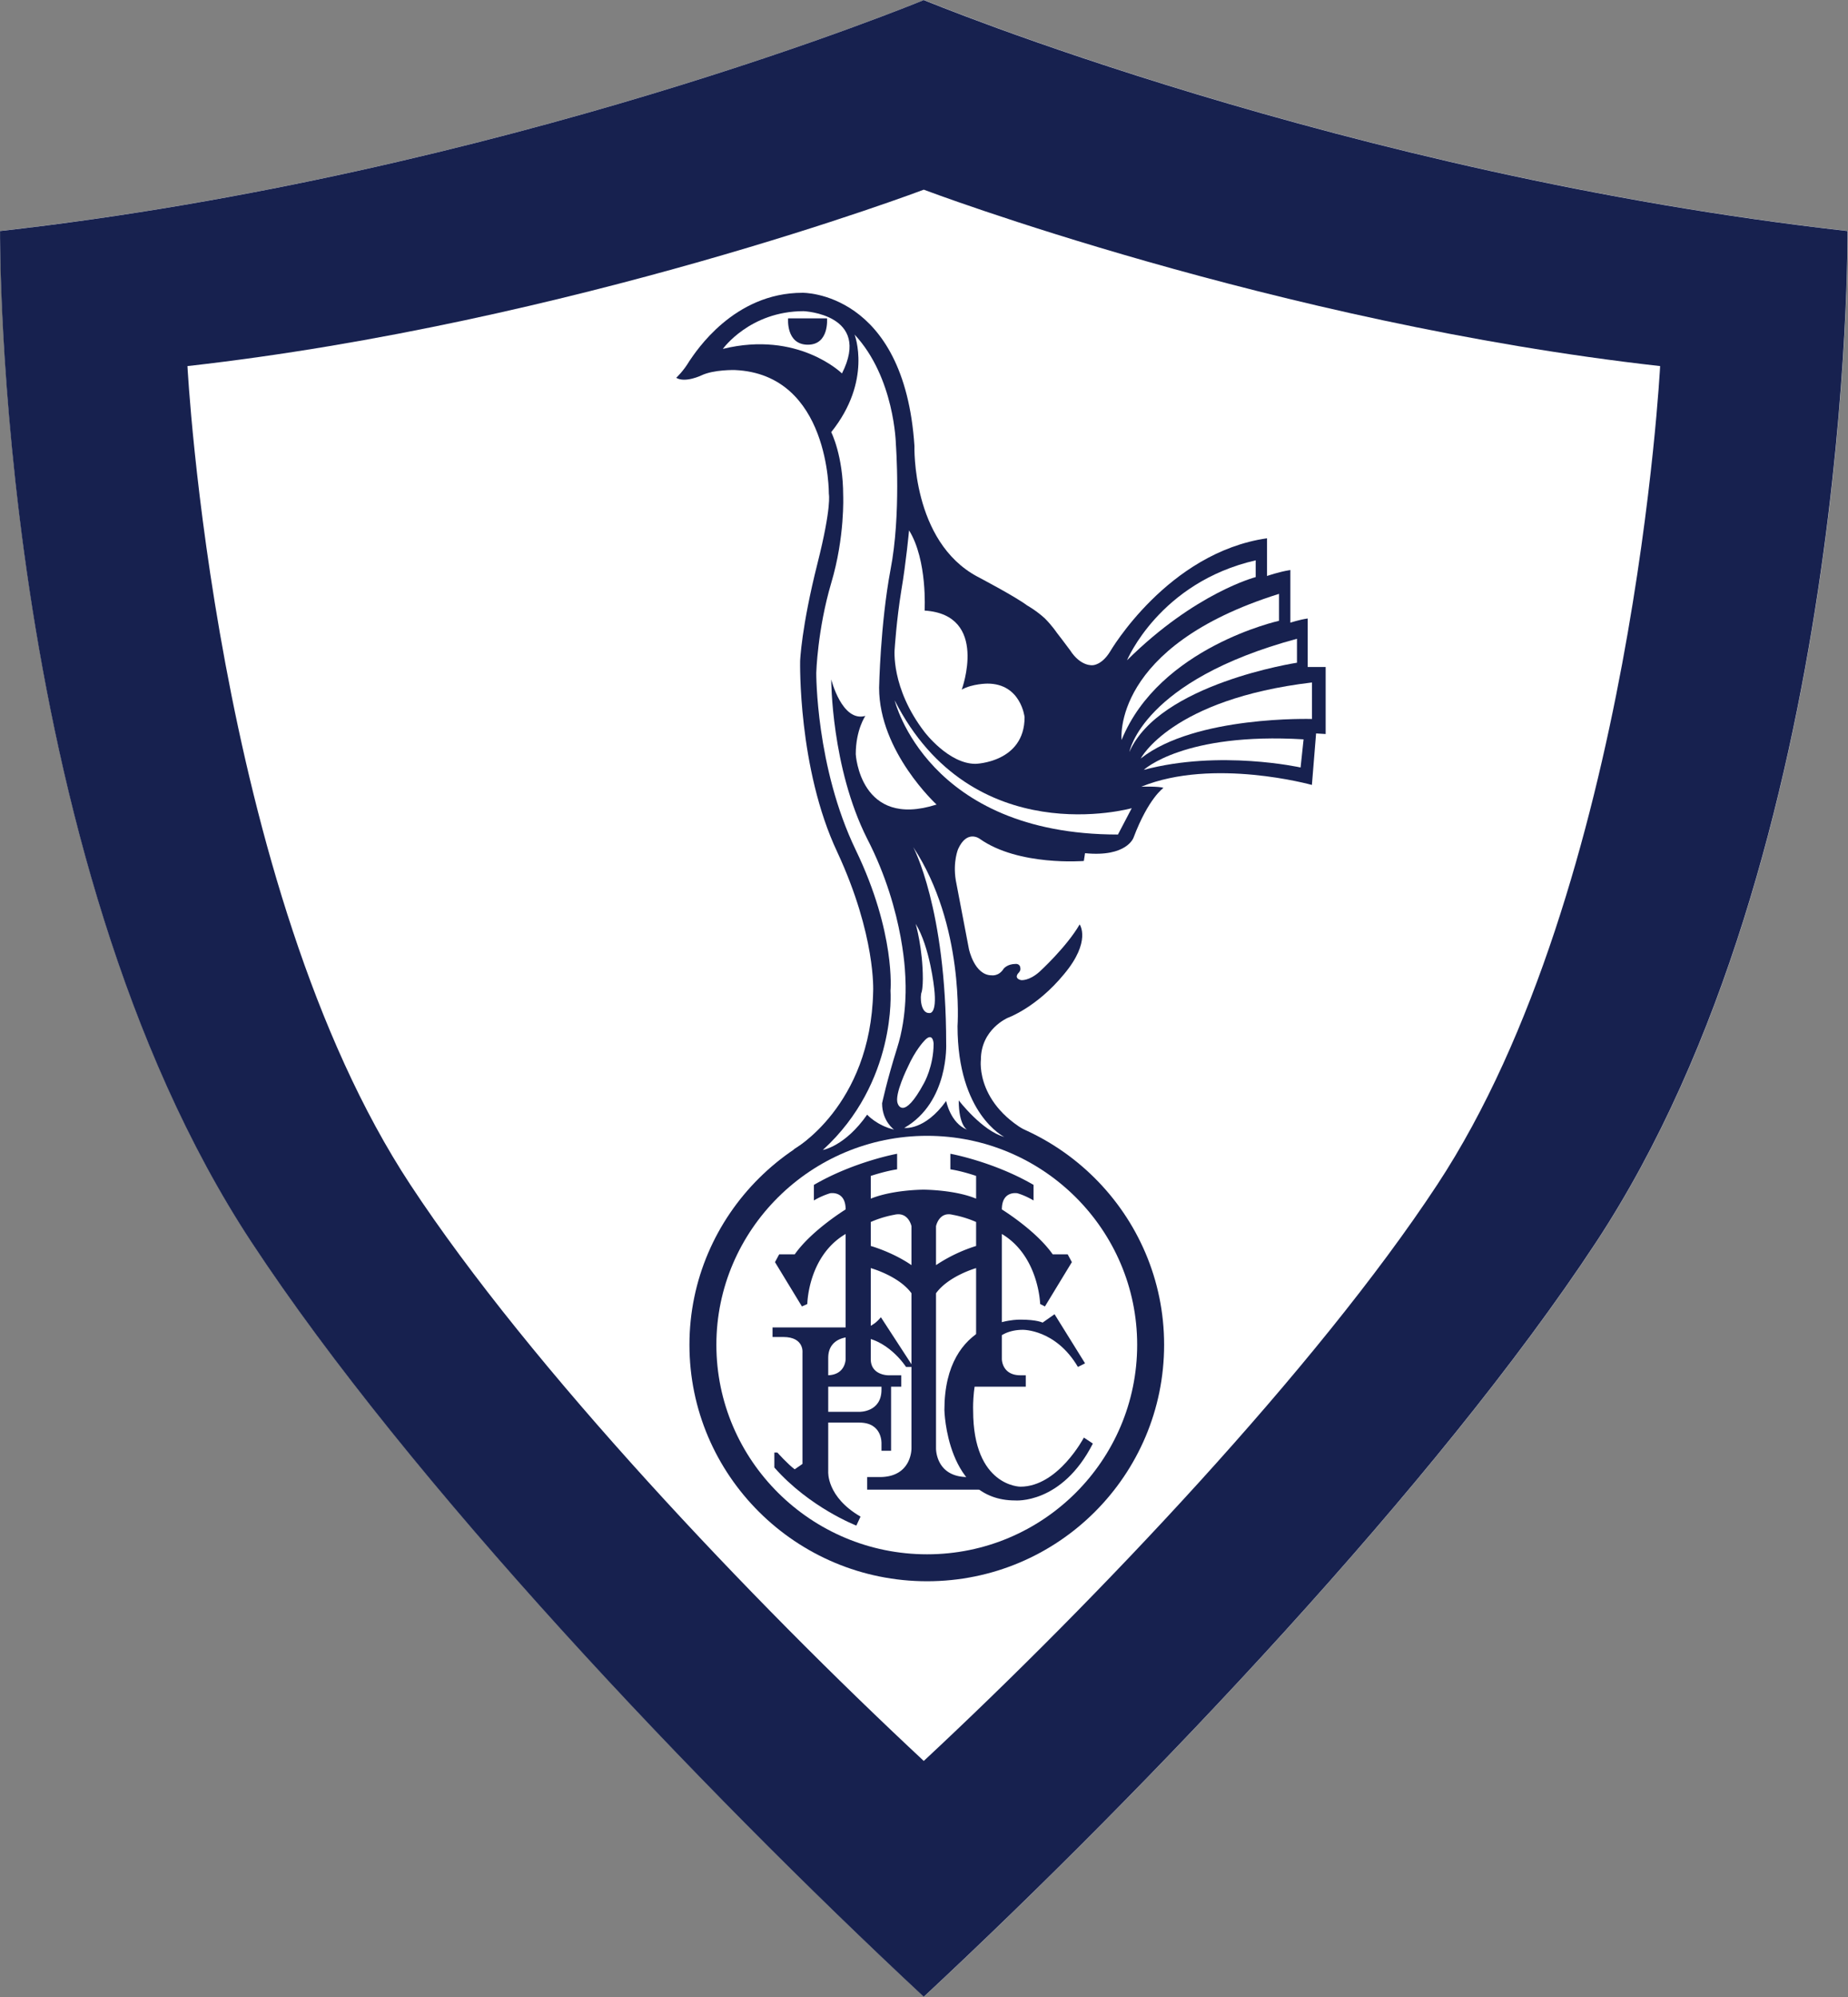
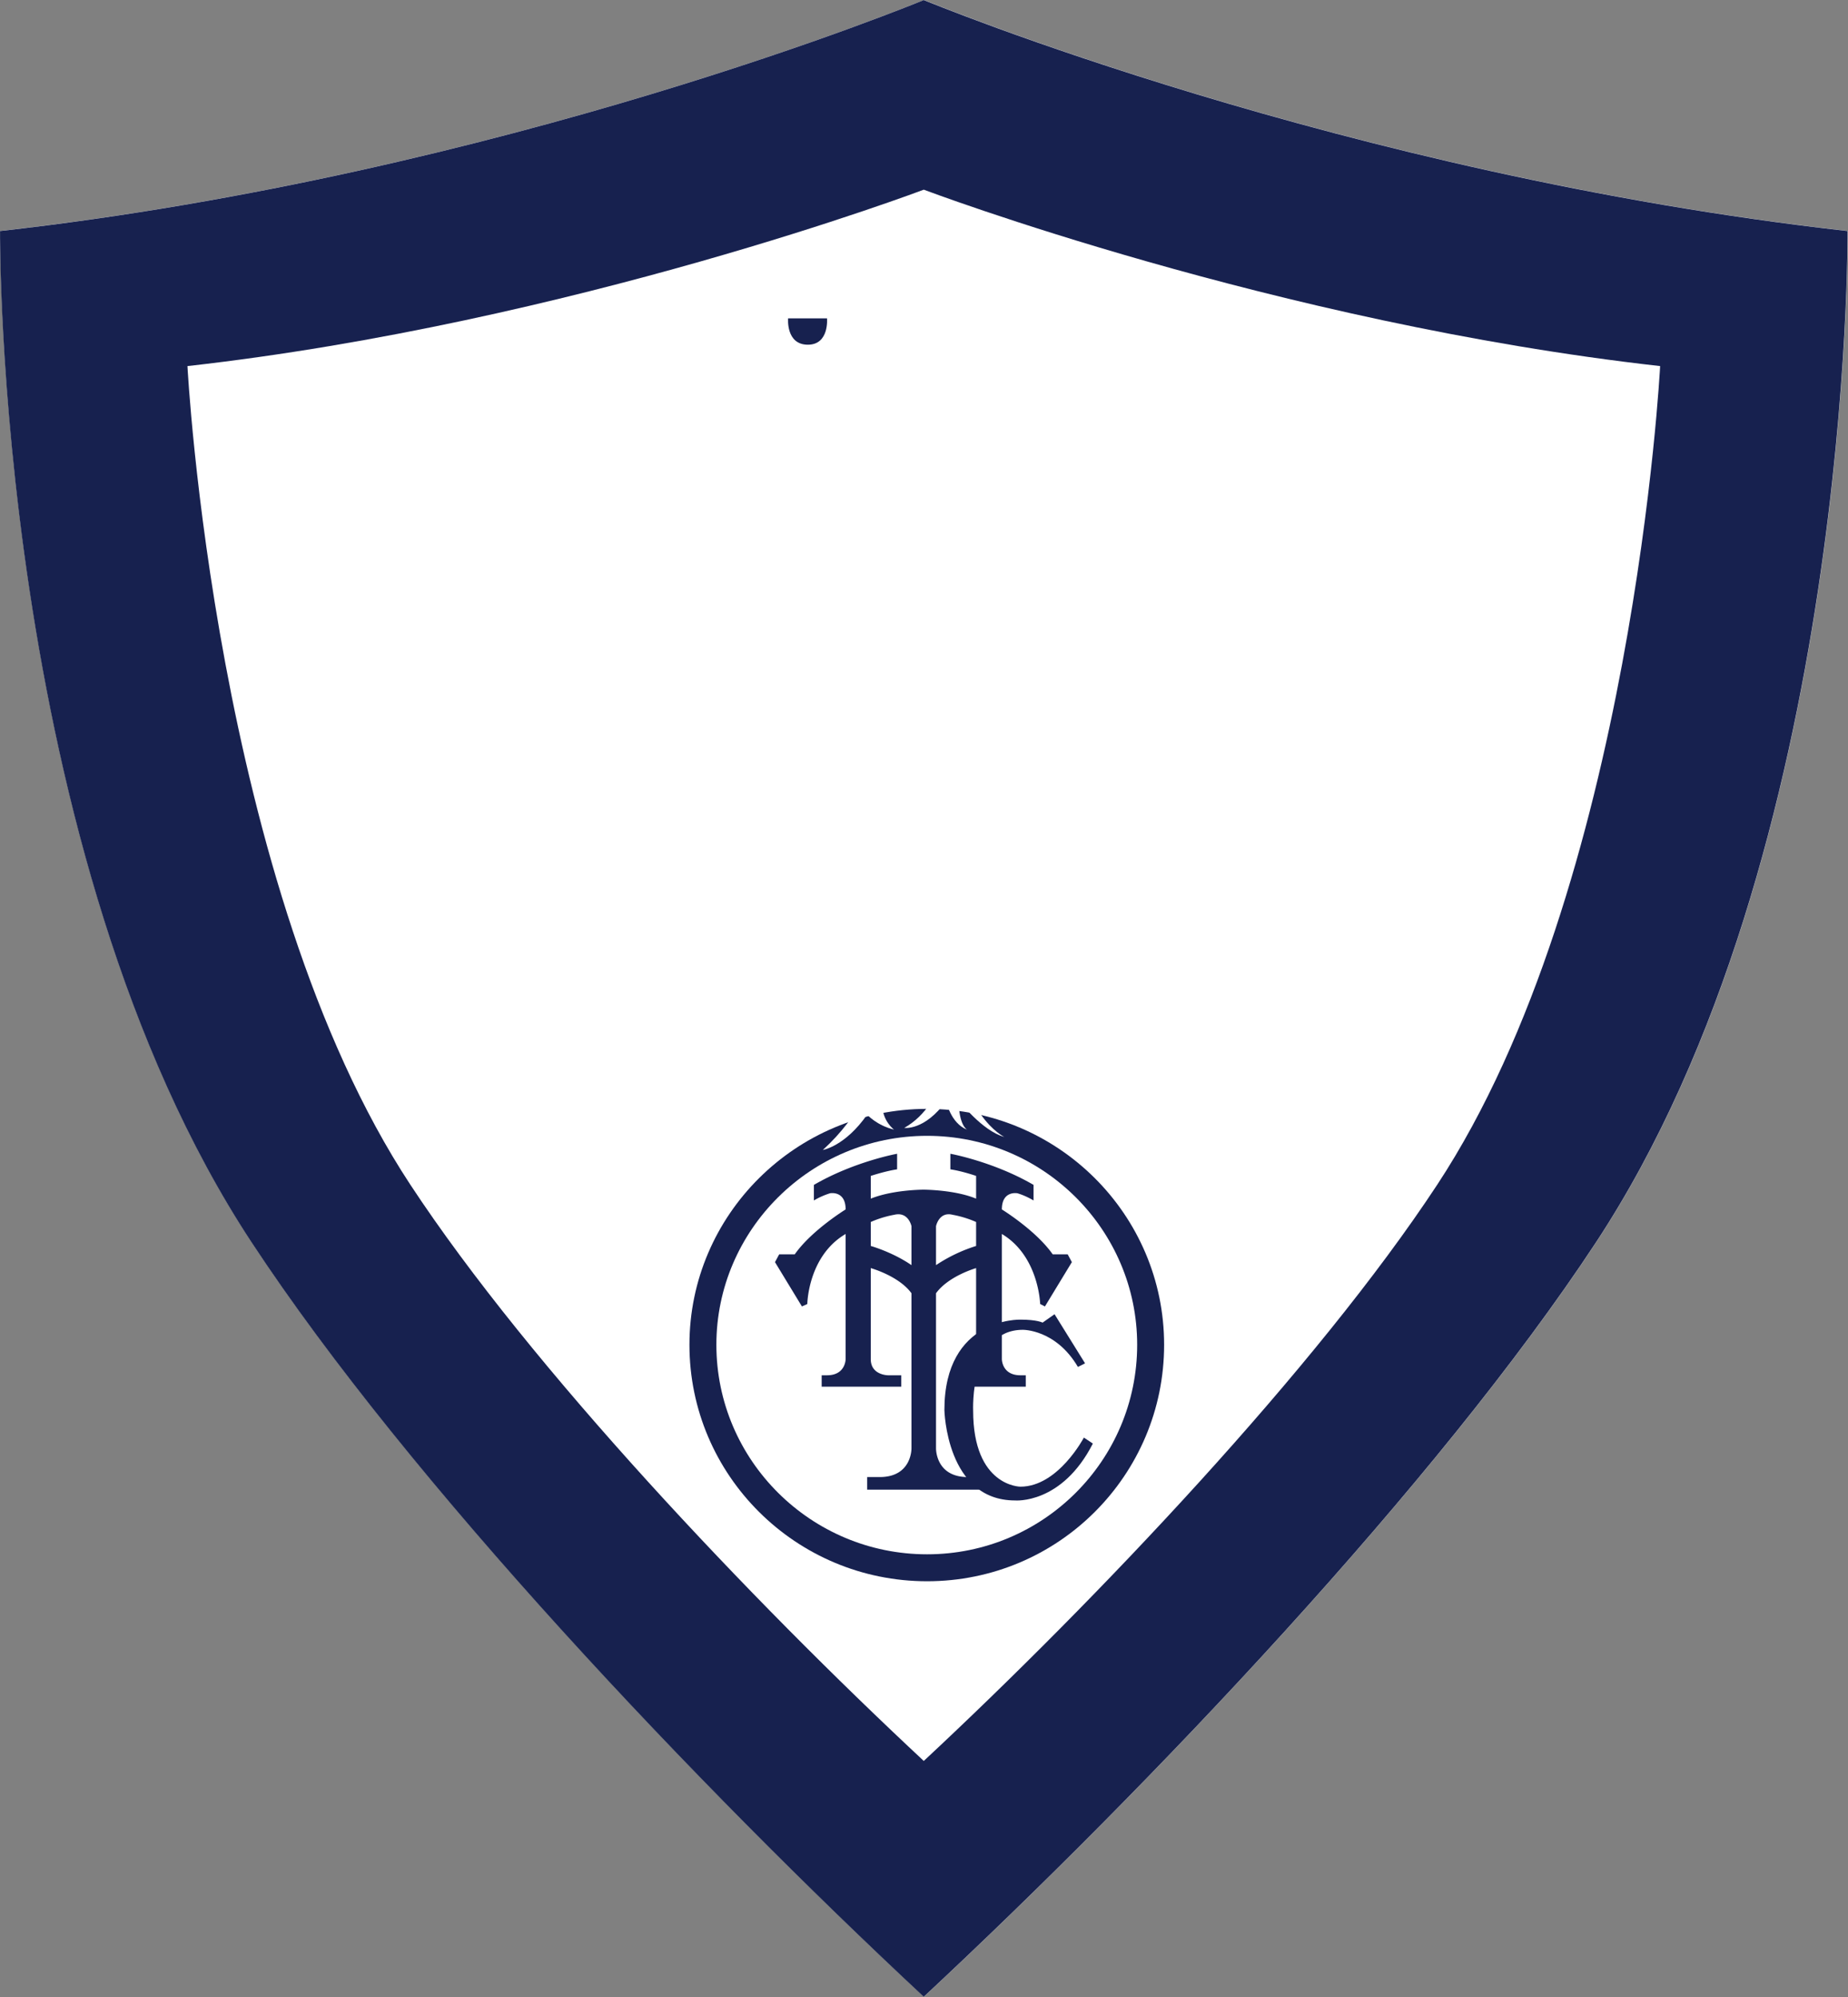
<svg xmlns="http://www.w3.org/2000/svg" viewBox="288.8 434.83 188.98 204.2">
  <rect x="288.8" y="434.83" width="188.98" height="204.2" fill="#808080" stroke="none" />
  <defs>
    <clipPath id="a" clipPathUnits="userSpaceOnUse">
      <path d="M-287.464 326.119h595.276v-841.89h-595.276Z" />
    </clipPath>
    <clipPath id="b" clipPathUnits="userSpaceOnUse">
      <path d="M-230.978 354.194h595.276v-841.89h-595.276Z" />
    </clipPath>
    <clipPath id="c" clipPathUnits="userSpaceOnUse">
      <path d="M-286.23 407.934h595.277v-841.89H-286.23Z" />
    </clipPath>
    <clipPath id="d" clipPathUnits="userSpaceOnUse">
      <path d="M-305.884 429.24h595.276v-841.89h-595.276Z" />
    </clipPath>
    <clipPath id="e" clipPathUnits="userSpaceOnUse">
      <path d="M-303.816 429.24H291.46v-841.89h-595.276Z" />
    </clipPath>
    <clipPath id="f" clipPathUnits="userSpaceOnUse">
      <path d="M-286.643 391.081h595.276v-841.89h-595.276Z" />
    </clipPath>
    <clipPath id="g" clipPathUnits="userSpaceOnUse">
      <path d="M-285.22 379.83h595.277v-841.89H-285.22Z" />
    </clipPath>
    <clipPath id="h" clipPathUnits="userSpaceOnUse">
      <path d="M-286.322 366.79h595.276V-475.1h-595.276Z" />
    </clipPath>
    <clipPath id="i" clipPathUnits="userSpaceOnUse">
      <path d="M-303.037 376.754h595.276v-841.89h-595.276Z" />
    </clipPath>
    <clipPath id="j" clipPathUnits="userSpaceOnUse">
      <path d="M-302.623 382.862h595.276v-841.89h-595.276Z" />
    </clipPath>
    <clipPath id="k" clipPathUnits="userSpaceOnUse">
      <path d="M-303.22 383.78h595.275v-841.89H-303.22Z" />
    </clipPath>
    <clipPath id="l" clipPathUnits="userSpaceOnUse">
      <path d="M-304.09 384.285h595.275v-841.89H-304.09Z" />
    </clipPath>
    <clipPath id="m" clipPathUnits="userSpaceOnUse">
      <path d="M-304.322 385.158h595.276v-841.89h-595.276Z" />
    </clipPath>
    <clipPath id="n" clipPathUnits="userSpaceOnUse">
      <path d="M-272.04 352.876h595.276v-841.89H-272.04Z" />
    </clipPath>
    <clipPath id="o" clipPathUnits="userSpaceOnUse">
      <path d="M-280.352 359.259h595.276v-841.89h-595.276Z" />
    </clipPath>
    <clipPath id="p" clipPathUnits="userSpaceOnUse">
      <path d="M-278.561 352.555h595.276v-841.89h-595.276Z" />
    </clipPath>
    <clipPath id="q" clipPathUnits="userSpaceOnUse">
      <path d="M-289.674 419.275h595.276v-841.89h-595.276Z" />
    </clipPath>
    <clipPath id="r" clipPathUnits="userSpaceOnUse">
-       <path d="M-275.852 428.644h595.276v-841.89h-595.276Z" />
-     </clipPath>
+       </clipPath>
    <clipPath id="s" clipPathUnits="userSpaceOnUse">
      <path d="M-297.48 426.898h595.276v-841.89H-297.48Z" />
    </clipPath>
  </defs>
  <path d="M0 0s32.284-13.386 70.865-17.716c0 0 .395-47.638-19.289-77.559C39.463-113.686 17.324-137.007 0-153.149c-17.322 16.142-39.462 39.463-51.574 57.874-19.685 29.921-19.291 77.559-19.291 77.559C-32.283-13.386 0 0 0 0" clip-path="url(#a)" style="fill:#fff;fill-opacity:1;fill-rule:nonzero;stroke:none" transform="matrix(1.333 0 0 -1.333 383.285 434.825)" />
  <path d="M0 0s2.06-39.93 17.096-62.782c9.25-14.061 26.16-31.873 39.391-44.203 13.233 12.33 30.141 30.142 39.394 44.203C110.916-39.93 112.977 0 112.977 0c-29.47 3.308-56.49 13.531-56.49 13.531S29.467 3.308 0 0m56.487 28.075s32.284-13.386 70.866-17.716c0 0 .394-47.638-19.29-77.558-12.113-18.411-34.251-41.732-51.576-57.873C39.166-108.931 17.024-85.61 4.914-67.199c-19.685 29.92-19.291 77.558-19.291 77.558 38.583 4.33 70.864 17.716 70.864 17.716" clip-path="url(#b)" style="fill:#17214f;fill-opacity:1;fill-rule:nonzero;stroke:none" transform="matrix(1.333 0 0 -1.333 307.97 472.259)" />
-   <path d="M0 0s-1.057-2.112-.78-2.801c0 0 .413-1.423 2.02 1.561 0 0 .735 1.286.735 3.032 0 0-.046 1.009-.781.137C1.194 1.929.551 1.24 0 0m.598 10.975s.551-1.882.551-4.225c0 0 0-.688-.092-1.01-.139-.322-.093-1.653.597-1.607 0 0 .596-.138.367 1.883 0 0-.322 3.168-1.423 4.959m-18.369 41.879s.551.505 1.01 1.286c.506.734 3.398 5.235 8.679 5.235 0 0 7.808.137 8.587-11.756 0 0-.229-7.301 4.822-10.011 0 0 2.892-1.515 3.81-2.204 0 0 .736-.413 1.379-1.01.551-.552.918-1.102.918-1.102s.643-.827 1.01-1.332c.827-1.285 1.745-1.148 1.745-1.148s.689 0 1.332 1.056c0 0 4.408 7.577 12.032 8.679v-2.893s.918.322 1.79.459v-4.04s.688.229 1.331.321v-3.719h1.377v-5.143l-.734.045-.321-3.949s-7.577 2.112-13.088-.137c0 0 1.378.046 1.7-.092 0 0-1.149-.781-2.295-3.812 0 0-.505-1.515-3.721-1.194l-.092-.597s-5.004-.413-7.989 1.7c0 0-.964.734-1.654-.781 0 0-.413-.965-.183-2.388l1.009-5.281s.415-2.021 1.746-2.021c0 0 .551-.091.918.506 0 0 .276.367.919.367 0 0 .366.046.366-.367 0 0 .046-.137-.182-.367 0 0-.323-.368.228-.506 0 0 .598-.092 1.424.643 0 0 2.066 1.883 3.077 3.628 0 0 .918-1.285-1.194-3.811-2.112-2.572-4.316-3.352-4.316-3.352S5.602 2.893 5.602.552c0 0-.504-3.765 4.546-6.015l-18.919-.873S-2.847-3.03-2.663 5.786c0 0 .229 4.27-2.755 10.699-3.031 6.429-2.847 14.649-2.847 14.649s.091 2.571 1.331 7.485c1.102 4.362.873 5.326.873 5.326s.092 9.184-7.21 9.505c0 0-1.607.047-2.571-.412 0 0-1.24-.598-1.929-.184" clip-path="url(#c)" style="fill:#17214f;fill-opacity:1;fill-rule:nonzero;stroke:none" transform="matrix(1.333 0 0 -1.333 381.64 543.912)" />
  <path d="M0 0c0-10.011-8.128-18.138-18.185-18.138S-36.415-10.011-36.415 0c0 9.965 8.174 18.093 18.23 18.093S0 9.965 0 0" clip-path="url(#d)" style="fill:#17214f;fill-opacity:1;fill-rule:nonzero;stroke:none" transform="matrix(1.333 0 0 -1.333 407.845 572.32)" />
  <path d="M0 0c0-8.863-7.208-16.071-16.117-16.071S-32.281-8.863-32.281 0c0 8.816 7.255 16.026 16.164 16.026S0 8.816 0 0" clip-path="url(#e)" style="fill:#fff;fill-opacity:1;fill-rule:nonzero;stroke:none" transform="matrix(1.333 0 0 -1.333 405.089 572.32)" />
  <path d="M0 0s2.526-4.684 2.526-15.061c0 0 .23-4.501-3.214-6.474 0 0 1.561-.231 3.214 2.066 0 0 .322-1.699 1.608-2.205 0 0-.644.321-.644 2.251 0 0 1.79-2.343 3.49-2.802 0 0-3.582 1.745-3.582 8.495 0 0 .551 7.76-3.398 13.73" clip-path="url(#f)" style="fill:#fff;fill-opacity:1;fill-rule:nonzero;stroke:none" transform="matrix(1.333 0 0 -1.333 382.19 521.442)" />
  <path d="M0 0s2.48-10.286 17.128-10.286l1.057 2.02S5.97-11.71 0 0" clip-path="url(#g)" style="fill:#fff;fill-opacity:1;fill-rule:nonzero;stroke:none" transform="matrix(1.333 0 0 -1.333 380.292 506.441)" />
  <path d="M0 0s-.23-2.48-.598-4.638c-.366-2.25-.505-4.454-.505-4.454s-.32-2.985 2.297-6.383c0 0 1.837-2.433 3.903-2.433 0 0 3.766.091 3.766 3.581 0 0-.277 2.572-2.848 2.572 0 0-1.147 0-1.973-.459 0 0 2.11 5.739-2.848 6.061 0 0 .229 3.857-1.194 6.153" clip-path="url(#h)" style="fill:#fff;fill-opacity:1;fill-rule:nonzero;stroke:none" transform="matrix(1.333 0 0 -1.333 381.762 489.053)" />
  <path d="M0 0s2.479 5.97 9.872 7.668V6.382S5.234 5.188 0 0" clip-path="url(#i)" style="fill:#fff;fill-opacity:1;fill-rule:nonzero;stroke:none" transform="matrix(1.333 0 0 -1.333 404.05 502.34)" />
-   <path d="M0 0s-.827 7.164 12.077 11.205V9.139S2.893 7.118 0 0" clip-path="url(#j)" style="fill:#fff;fill-opacity:1;fill-rule:nonzero;stroke:none" transform="matrix(1.333 0 0 -1.333 403.497 510.483)" />
  <path d="M0 0s.963 5.465 12.856 8.679V6.842S2.295 5.235 0 0" clip-path="url(#k)" style="fill:#fff;fill-opacity:1;fill-rule:nonzero;stroke:none" transform="matrix(1.333 0 0 -1.333 404.294 511.707)" />
  <path d="M0 0s2.343 4.546 13.135 5.832V3.031S4.181 3.307 0 0" clip-path="url(#l)" style="fill:#fff;fill-opacity:1;fill-rule:nonzero;stroke:none" transform="matrix(1.333 0 0 -1.333 405.454 512.38)" />
  <path d="M0 0s3.077 2.893 12.261 2.342l-.23-2.158S5.831 1.562 0 0" clip-path="url(#m)" style="fill:#fff;fill-opacity:1;fill-rule:nonzero;stroke:none" transform="matrix(1.333 0 0 -1.333 405.763 513.543)" />
  <path d="M0 0s2.066 2.894 6.199 2.894c0 0 5.236-.23 2.939-4.776 0 0-3.352 3.305-9.138 1.882" clip-path="url(#n)" style="fill:#fff;fill-opacity:1;fill-rule:nonzero;stroke:none" transform="matrix(1.333 0 0 -1.333 362.72 470.502)" />
  <path d="M0 0s.918-1.791.918-4.868c0 0 .139-3.169-.918-6.704-1.056-3.582-1.147-6.888-1.147-6.888s-.046-7.209 3.03-13.592c3.077-6.383 2.664-10.791 2.664-10.791s.505-7.026-5.189-12.214c0 0 1.699.275 3.398 2.708 0 0 .734-.827 2.065-1.148 0 0-.918.643-.918 2.02 0 0 .368 1.746 1.149 4.227.826 2.57.641 5.233.641 5.233s0 5.143-2.937 10.837C0-25.715 0-18.965 0-18.965s.826-3.306 2.619-2.801c0 0-.736-1.057-.736-2.939 0 0 .321-5.74 6.199-3.858 0 0-4.408 4.042-4.408 8.955 0 0 .092 4.867.873 9.046.826 4.225.413 9.644.413 9.644s-.092 5.096-3.168 8.402c0 0 1.376-3.535-1.792-7.484" clip-path="url(#o)" style="fill:#fff;fill-opacity:1;fill-rule:nonzero;stroke:none" transform="matrix(1.333 0 0 -1.333 373.802 479.012)" />
  <path d="M0 0c1.653 0 1.469 2.021 1.469 2.021h-2.985S-1.699 0 0 0" clip-path="url(#p)" style="fill:#17214f;fill-opacity:1;fill-rule:nonzero;stroke:none" transform="matrix(1.333 0 0 -1.333 371.415 470.073)" />
  <path d="M0 0c-1.057.276-1.285-.873-1.285-.873v-2.985A12 12 0 0 0 1.79-2.389v1.838C.872-.138 0 0 0 0m-2.25 1.929s2.388 0 4.04-.689v1.744s-1.056.368-1.974.505v1.194s3.306-.598 6.382-2.388V1.102s-.597.366-1.239.551c0 0-1.193.229-1.193-1.24 0 0 2.617-1.608 3.901-3.444h1.149l.321-.597-2.066-3.399-.367.185s-.093 3.674-2.938 5.373v-9.599s0-1.239 1.422-1.239h.413v-.873H.274l-.182.873h.367s1.331 0 1.331 1.239v6.981s-2.111-.598-3.075-1.929v-11.893s-.046-2.204 2.433-2.204h.919v-.965h-8.633v.965h.963c2.479 0 2.435 2.204 2.435 2.204v11.893c-.966 1.331-3.123 1.929-3.123 1.929v-6.981c0-1.239 1.331-1.239 1.331-1.239h1.01v-.873h-6.107v.873h.413c1.425 0 1.425 1.239 1.425 1.239v9.599c-2.894-1.699-2.94-5.373-2.94-5.373l-.413-.185-2.067 3.399.322.597h1.194C-10.837-1.195-8.219.413-8.219.413c0 1.469-1.195 1.24-1.195 1.24a5.8 5.8 0 0 1-1.24-.551v1.193c3.077 1.79 6.384 2.388 6.384 2.388V3.489c-.919-.137-2.021-.505-2.021-.505V1.24c1.698.689 4.041.689 4.041.689m-4.041-2.48v-1.838s1.653-.459 3.123-1.469v2.985S-3.398.276-4.501 0c0 0-.872-.138-1.79-.551" clip-path="url(#q)" style="fill:#17214f;fill-opacity:1;fill-rule:nonzero;stroke:none" transform="matrix(1.333 0 0 -1.333 386.232 559.034)" />
  <path d="M0 0v.735h7.119s.549 0 1.192.782l2.48-3.813h-.551S8.771 0 6.521 0H5.97S4.271.046 4.271-1.607V-5.74h2.387s1.699-.046 1.699 1.699v.735h.736v-5.419h-.736v.551s.092 1.609-1.699 1.609H4.271v-3.767s-.138-1.928 2.479-3.443l-.321-.689S2.847-13.087.138-10.01v1.148h.23s.826-.919 1.331-1.286l.597.414v8.541S2.434 0 .827 0z" clip-path="url(#r)" style="fill:#17214f;fill-opacity:1;fill-rule:nonzero;stroke:none" transform="matrix(1.333 0 0 -1.333 367.802 571.525)" />
  <path d="m0 0-.918-.644s-.413.23-1.7.23c0 0-5.832.185-5.832-6.934 0 0 .138-6.935 5.419-6.935 0 0 3.582-.321 5.97 4.363l-.689.459s-1.975-3.766-4.868-3.766c0 0-3.627 0-3.627 5.833 0 0-.276 6.199 3.811 6.199 0 0 2.526.046 4.226-2.847l.549.275z" clip-path="url(#s)" style="fill:#17214f;fill-opacity:1;fill-rule:nonzero;stroke:none" transform="matrix(1.333 0 0 -1.333 396.64 569.197)" />
</svg>